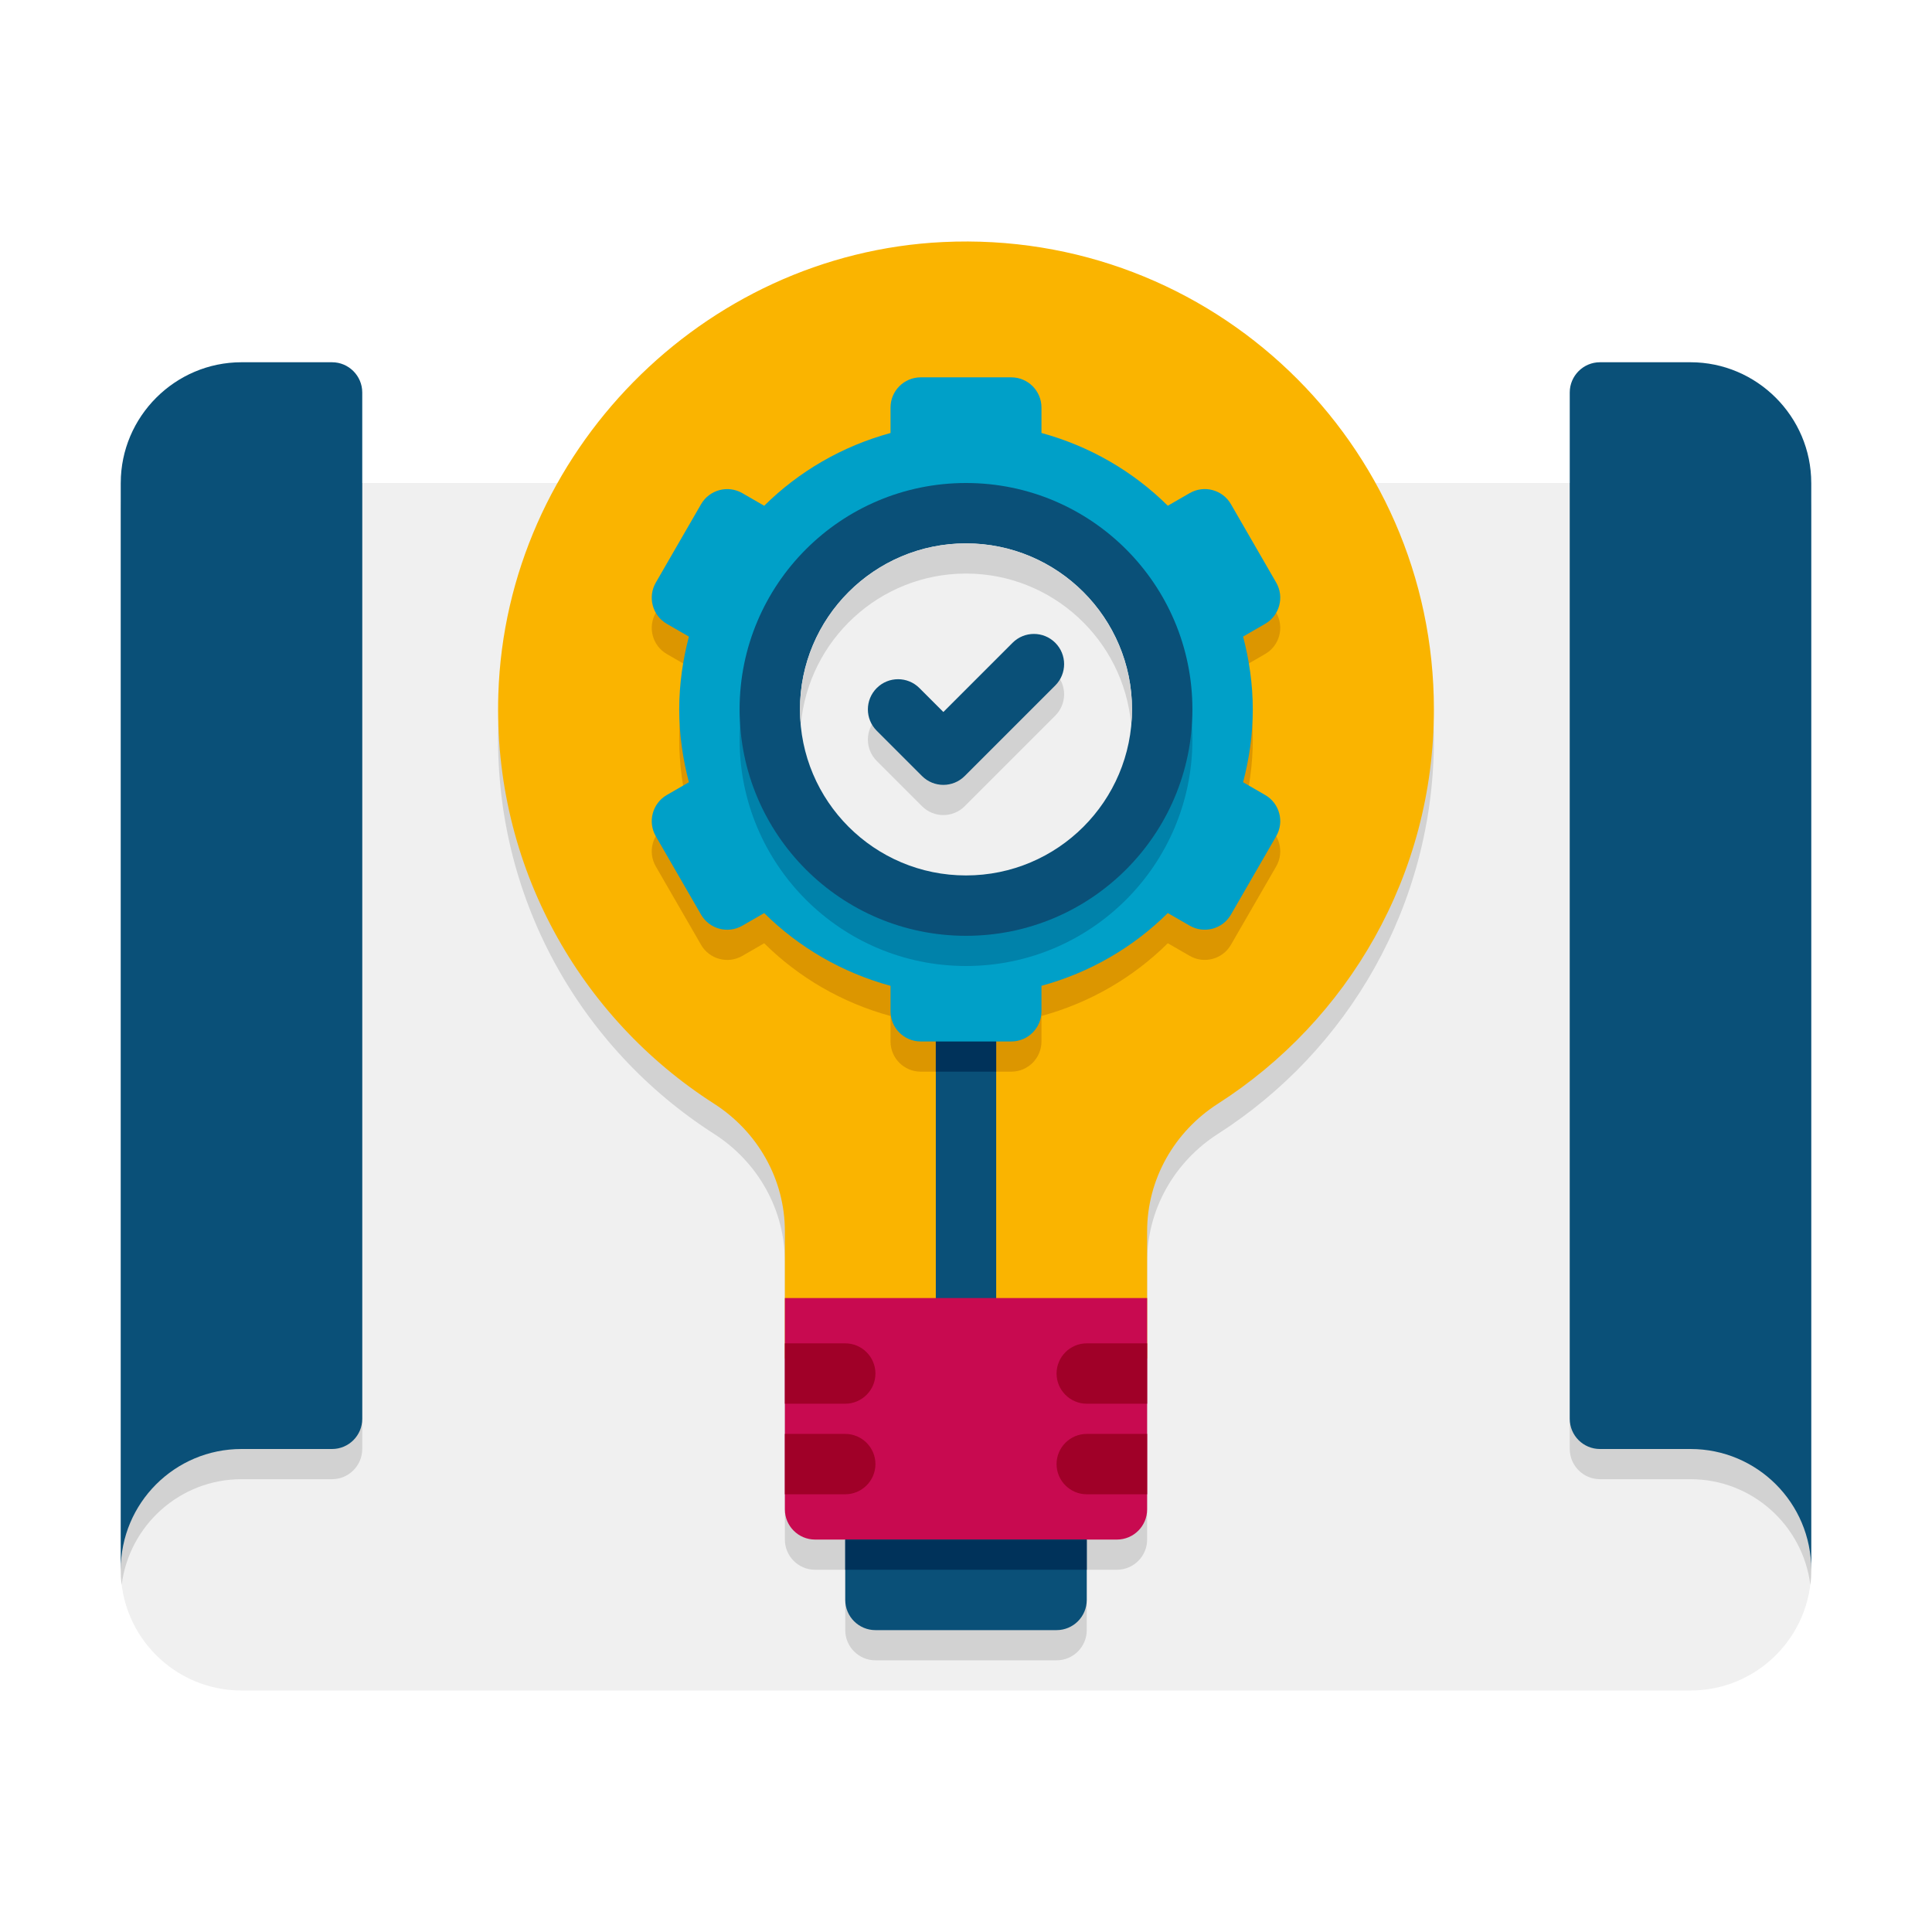
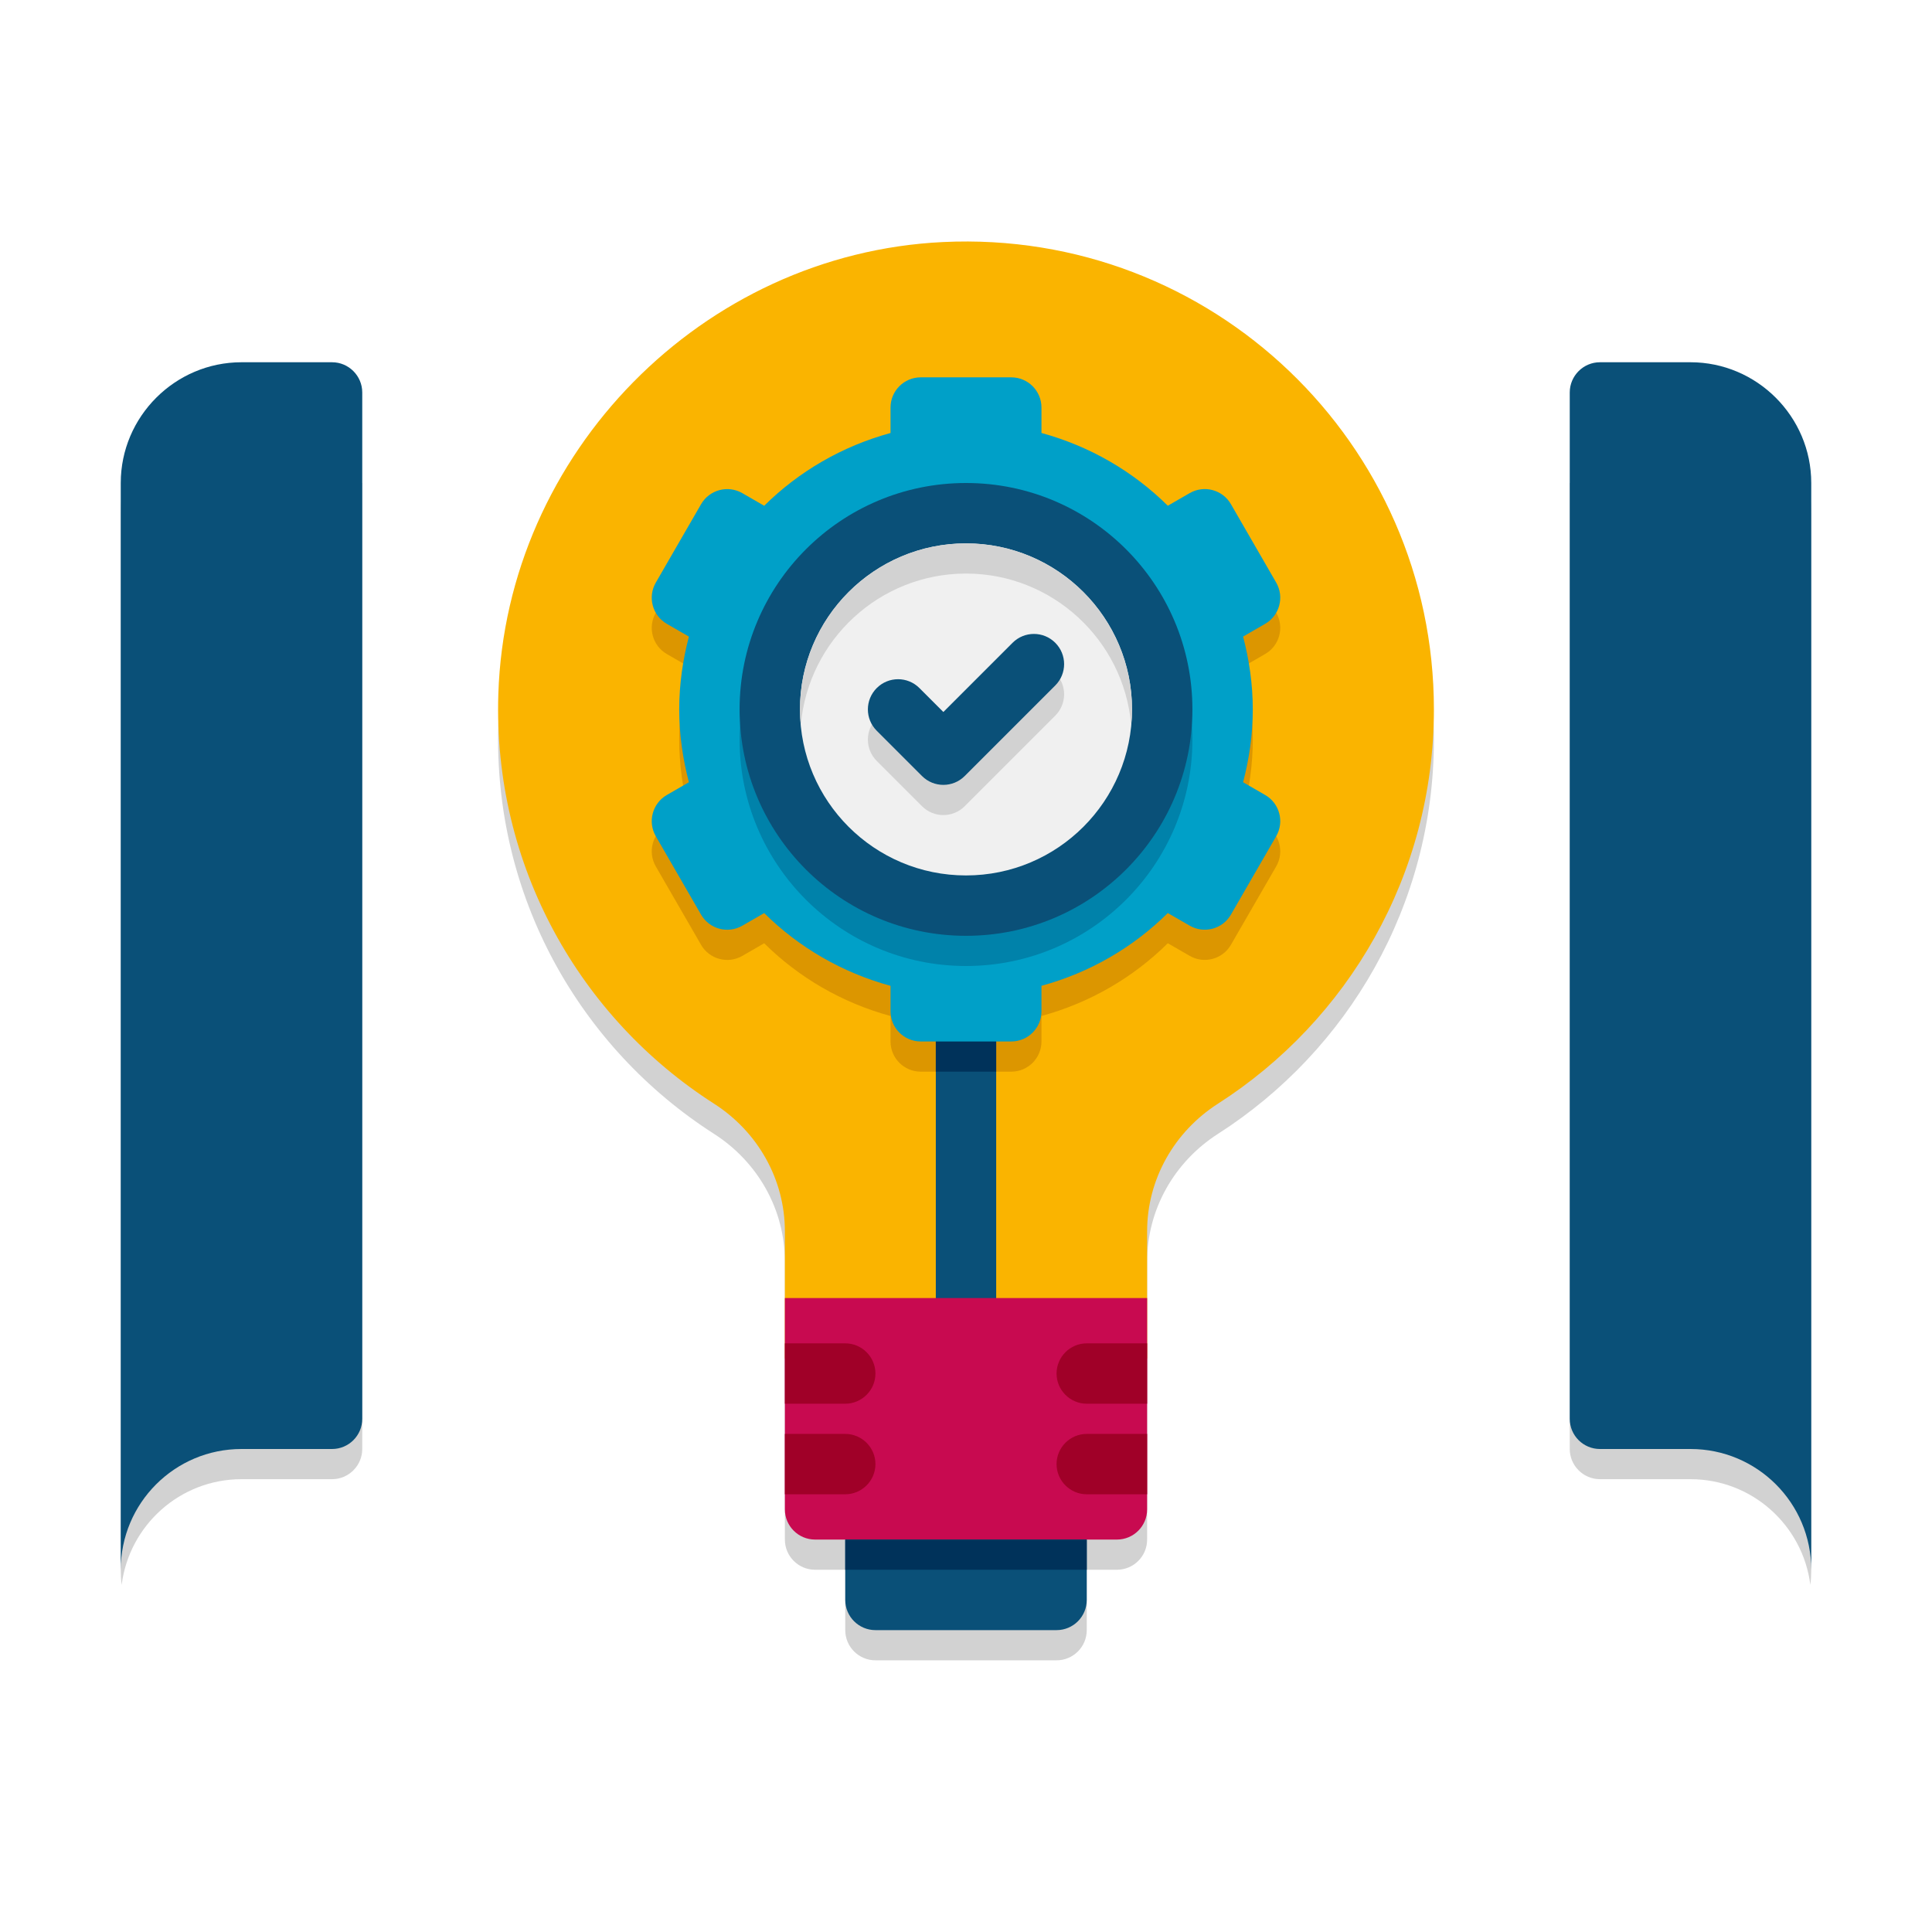
<svg xmlns="http://www.w3.org/2000/svg" height="512" viewBox="0 0 64 64" width="512">
  <g id="Icons">
    <g>
      <g>
        <g>
-           <path d="m4 16v36c0 2.209 1.791 4 4 4h48c2.209 0 4-1.791 4-4v-36z" fill="#f0f0f0" />
-         </g>
+           </g>
      </g>
      <g>
        <g>
          <path d="m31.238 9.018c-7.97.382-14.474 6.997-14.73 14.972-.183 5.698 2.712 10.733 7.147 13.572 1.449.928 2.345 2.508 2.345 4.228v9.21c0 .552.448 1 1 1h1v2c0 .552.448 1 1 1h6c.552 0 1-.448 1-1v-2h1c.552 0 1-.448 1-1v-9.21c0-1.721.898-3.302 2.348-4.23 4.301-2.754 7.152-7.574 7.152-13.06 0-8.813-7.355-15.908-16.262-15.482z" fill="#d2d2d2" />
        </g>
      </g>
      <g>
        <g>
          <path d="m47.5 23.5c0-8.813-7.355-15.908-16.262-15.482-7.97.382-14.474 6.997-14.73 14.972-.183 5.698 2.712 10.733 7.147 13.572 1.449.928 2.345 2.508 2.345 4.228v4.21h12v-4.21c0-1.721.898-3.302 2.348-4.23 4.301-2.754 7.152-7.574 7.152-13.06z" fill="#fab400" />
        </g>
      </g>
      <g>
        <g>
          <path d="m41.91 27.335-.731-.422c.202-.772.321-1.577.321-2.413 0-.835-.119-1.641-.321-2.413l.731-.422c.478-.276.642-.888.366-1.366l-1.5-2.598c-.276-.478-.888-.642-1.366-.366l-.725.418c-1.146-1.136-2.583-1.973-4.185-2.41v-.843c0-.552-.448-1-1-1h-3c-.552 0-1 .448-1 1v.844c-1.603.437-3.039 1.274-4.185 2.41l-.725-.418c-.478-.276-1.09-.112-1.366.366l-1.5 2.598c-.276.478-.112 1.09.366 1.366l.731.422c-.202.771-.321 1.577-.321 2.412s.119 1.641.321 2.413l-.731.422c-.478.276-.642.888-.366 1.366l1.5 2.598c.276.478.888.642 1.366.366l.725-.418c1.146 1.136 2.583 1.973 4.185 2.41v.843c0 .552.448 1 1 1h3c.552 0 1-.448 1-1v-.844c1.603-.437 3.039-1.274 4.185-2.41l.725.418c.478.276 1.09.112 1.366-.366l1.5-2.598c.276-.477.113-1.089-.366-1.365z" fill="#dc9600" />
        </g>
      </g>
      <g>
        <g>
          <path d="m31 34h2v10h-2z" fill="#0a5078" />
        </g>
      </g>
      <g>
        <g>
          <path d="m31 34h2v1.5h-2z" fill="#00325a" />
        </g>
      </g>
      <g>
        <g>
          <path d="m12 16v32c0 .55-.45 1-1 1h-3c-2.04 0-3.72 1.53-3.97 3.5-.02-.16-.03-.33-.03-.5v-35c0-.35.04-.68.13-1z" fill="#d2d2d2" />
        </g>
      </g>
      <g>
        <g>
          <path d="m60 17v35c0 .17-.01.34-.03.5-.25-1.97-1.93-3.5-3.97-3.5h-3c-.55 0-1-.45-1-1v-32h7.87c.09.32.13.65.13 1z" fill="#d2d2d2" />
        </g>
      </g>
      <g>
        <g>
          <path d="m12 13v34c0 .552-.448 1-1 1h-3c-2.21 0-4 1.79-4 4v-36c0-2.2 1.8-4 4-4h3c.55 0 1 .45 1 1z" fill="#0a5078" />
        </g>
      </g>
      <g>
        <g>
          <path d="m52 13v34c0 .552.448 1 1 1h3c2.21 0 4 1.79 4 4v-36c0-2.2-1.8-4-4-4h-3c-.55 0-1 .45-1 1z" fill="#0a5078" />
        </g>
      </g>
      <g>
        <g>
          <g>
            <path d="m41.91 26.335-.731-.422c.202-.772.321-1.577.321-2.413 0-.835-.119-1.641-.321-2.413l.731-.422c.478-.276.642-.888.366-1.366l-1.5-2.598c-.276-.478-.888-.642-1.366-.366l-.725.418c-1.146-1.136-2.583-1.973-4.185-2.41v-.843c0-.552-.448-1-1-1h-3c-.552 0-1 .448-1 1v.844c-1.603.437-3.039 1.274-4.185 2.41l-.725-.418c-.478-.276-1.09-.112-1.366.366l-1.5 2.598c-.276.478-.112 1.09.366 1.366l.731.422c-.202.771-.321 1.577-.321 2.412s.119 1.641.321 2.413l-.731.422c-.478.276-.642.888-.366 1.366l1.5 2.598c.276.478.888.642 1.366.366l.725-.418c1.146 1.136 2.583 1.973 4.185 2.41v.843c0 .552.448 1 1 1h3c.552 0 1-.448 1-1v-.844c1.603-.437 3.039-1.274 4.185-2.41l.725.418c.478.276 1.09.112 1.366-.366l1.5-2.598c.276-.477.113-1.089-.366-1.365z" fill="#00a0c8" />
          </g>
        </g>
        <g>
          <g>
            <circle cx="32" cy="24.5" fill="#0082aa" r="7.5" />
          </g>
        </g>
        <g>
          <g>
            <circle cx="32" cy="23.5" fill="#0a5078" r="7.5" />
          </g>
        </g>
        <g>
          <g>
            <circle cx="32" cy="23.5" fill="#f0f0f0" r="5.5" />
          </g>
        </g>
        <g>
          <g>
            <g>
              <path d="m30.543 26.707-1.5-1.5c-.391-.391-.391-1.023 0-1.414s1.023-.391 1.414 0l.793.793 2.293-2.293c.391-.391 1.023-.391 1.414 0s.391 1.023 0 1.414l-3 3c-.391.391-1.023.391-1.414 0z" fill="#d2d2d2" />
            </g>
          </g>
        </g>
        <g>
          <g>
            <path d="m37.5 23.5c0 .17-.01.34-.03.5-.25-2.8-2.61-5-5.47-5s-5.22 2.2-5.47 5c-.02-.16-.03-.33-.03-.5 0-3.03 2.47-5.5 5.5-5.5s5.5 2.47 5.5 5.5z" fill="#d2d2d2" />
          </g>
        </g>
        <g>
          <g>
            <path d="m31.25 26c-.256 0-.512-.098-.707-.293l-1.5-1.5c-.391-.391-.391-1.023 0-1.414s1.023-.391 1.414 0l.793.793 2.293-2.293c.391-.391 1.023-.391 1.414 0s.391 1.023 0 1.414l-3 3c-.195.195-.451.293-.707.293z" fill="#0a5078" />
          </g>
        </g>
      </g>
      <g>
        <g>
          <path d="m26 50v-7h12v7c0 .552-.448 1-1 1h-10c-.552 0-1-.448-1-1z" fill="#c80a50" />
        </g>
      </g>
      <g>
        <g>
          <path d="m28 51v2c0 .552.448 1 1 1h6c.552 0 1-.448 1-1v-2z" fill="#0a5078" />
        </g>
      </g>
      <g>
        <g>
          <path d="m28 51h8v1h-8z" fill="#00325a" />
        </g>
      </g>
      <g>
        <g>
          <g>
            <g>
              <path d="m29 45.5c0 .55-.45 1-1 1h-2v-2h2c.55 0 1 .45 1 1z" fill="#a00028" />
            </g>
          </g>
        </g>
        <g>
          <g>
            <g>
              <path d="m29 48.5c0 .55-.45 1-1 1h-2v-2h2c.55 0 1 .45 1 1z" fill="#a00028" />
            </g>
          </g>
        </g>
      </g>
      <g>
        <g>
          <g>
            <g>
              <path d="m38 44.5v2h-2c-.55 0-1-.45-1-1s.45-1 1-1z" fill="#a00028" />
            </g>
          </g>
        </g>
        <g>
          <g>
            <g>
              <path d="m38 47.5v2h-2c-.55 0-1-.45-1-1s.45-1 1-1z" fill="#a00028" />
            </g>
          </g>
        </g>
      </g>
    </g>
  </g>
</svg>